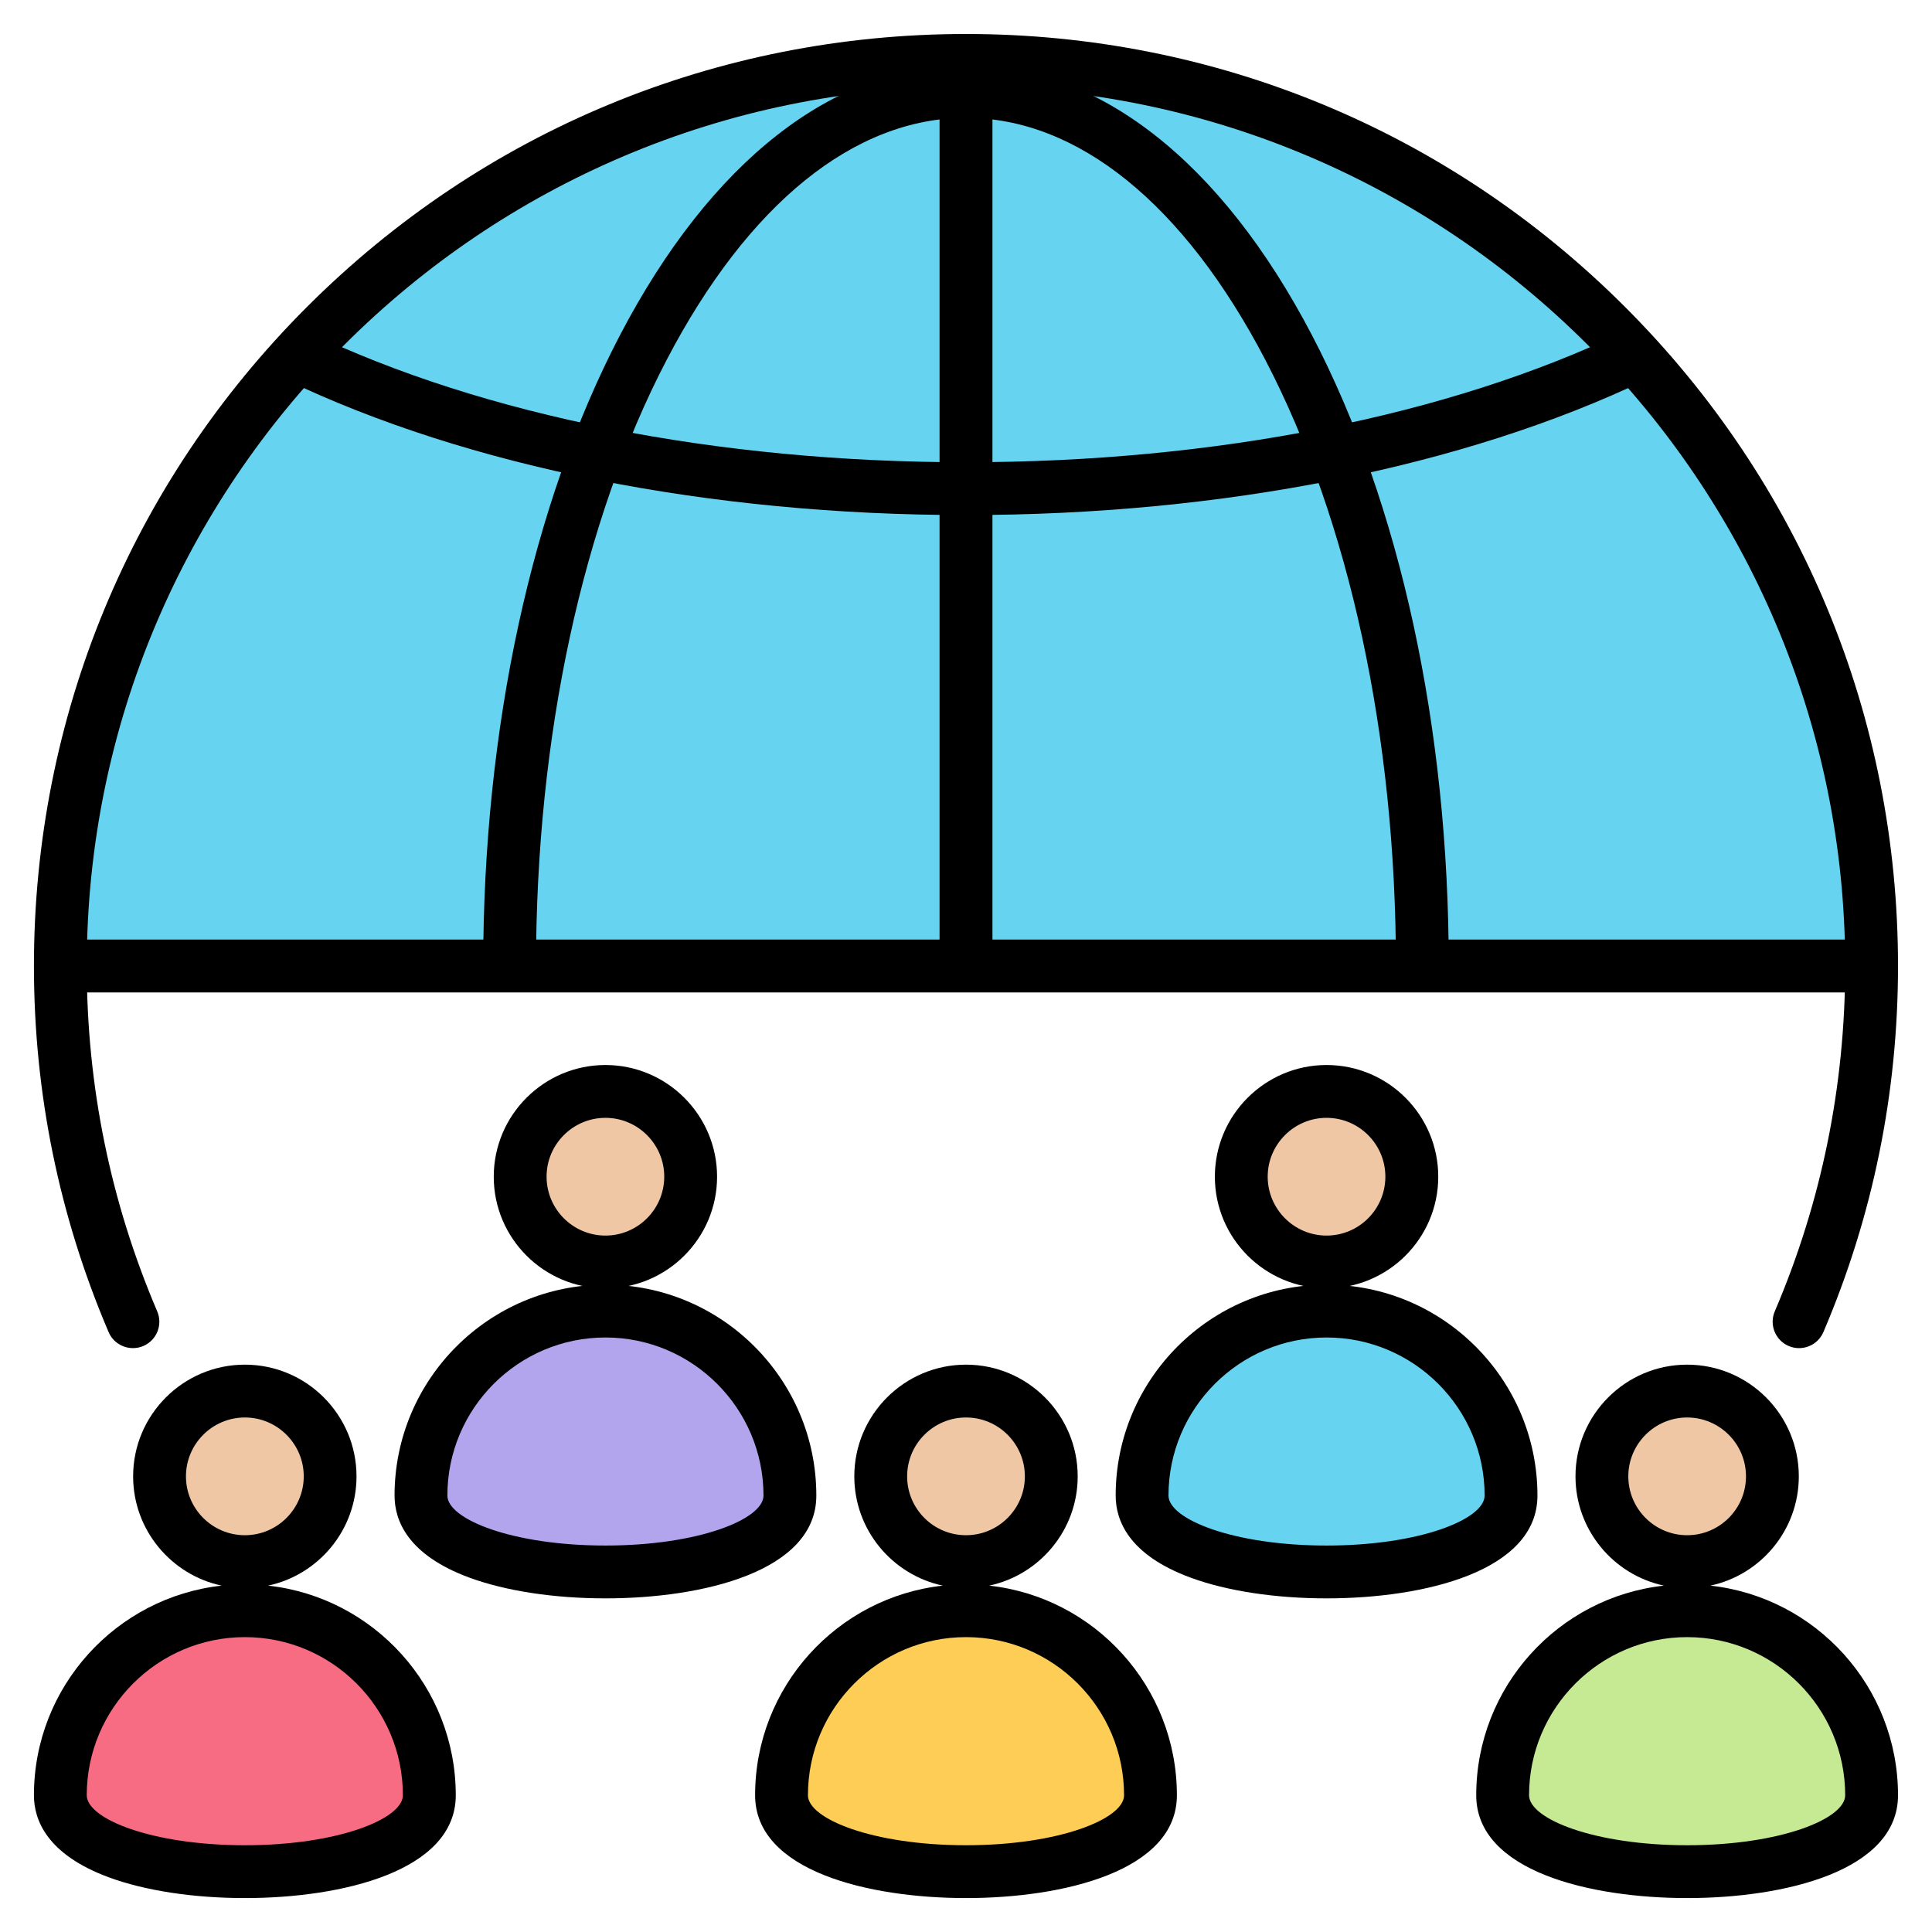
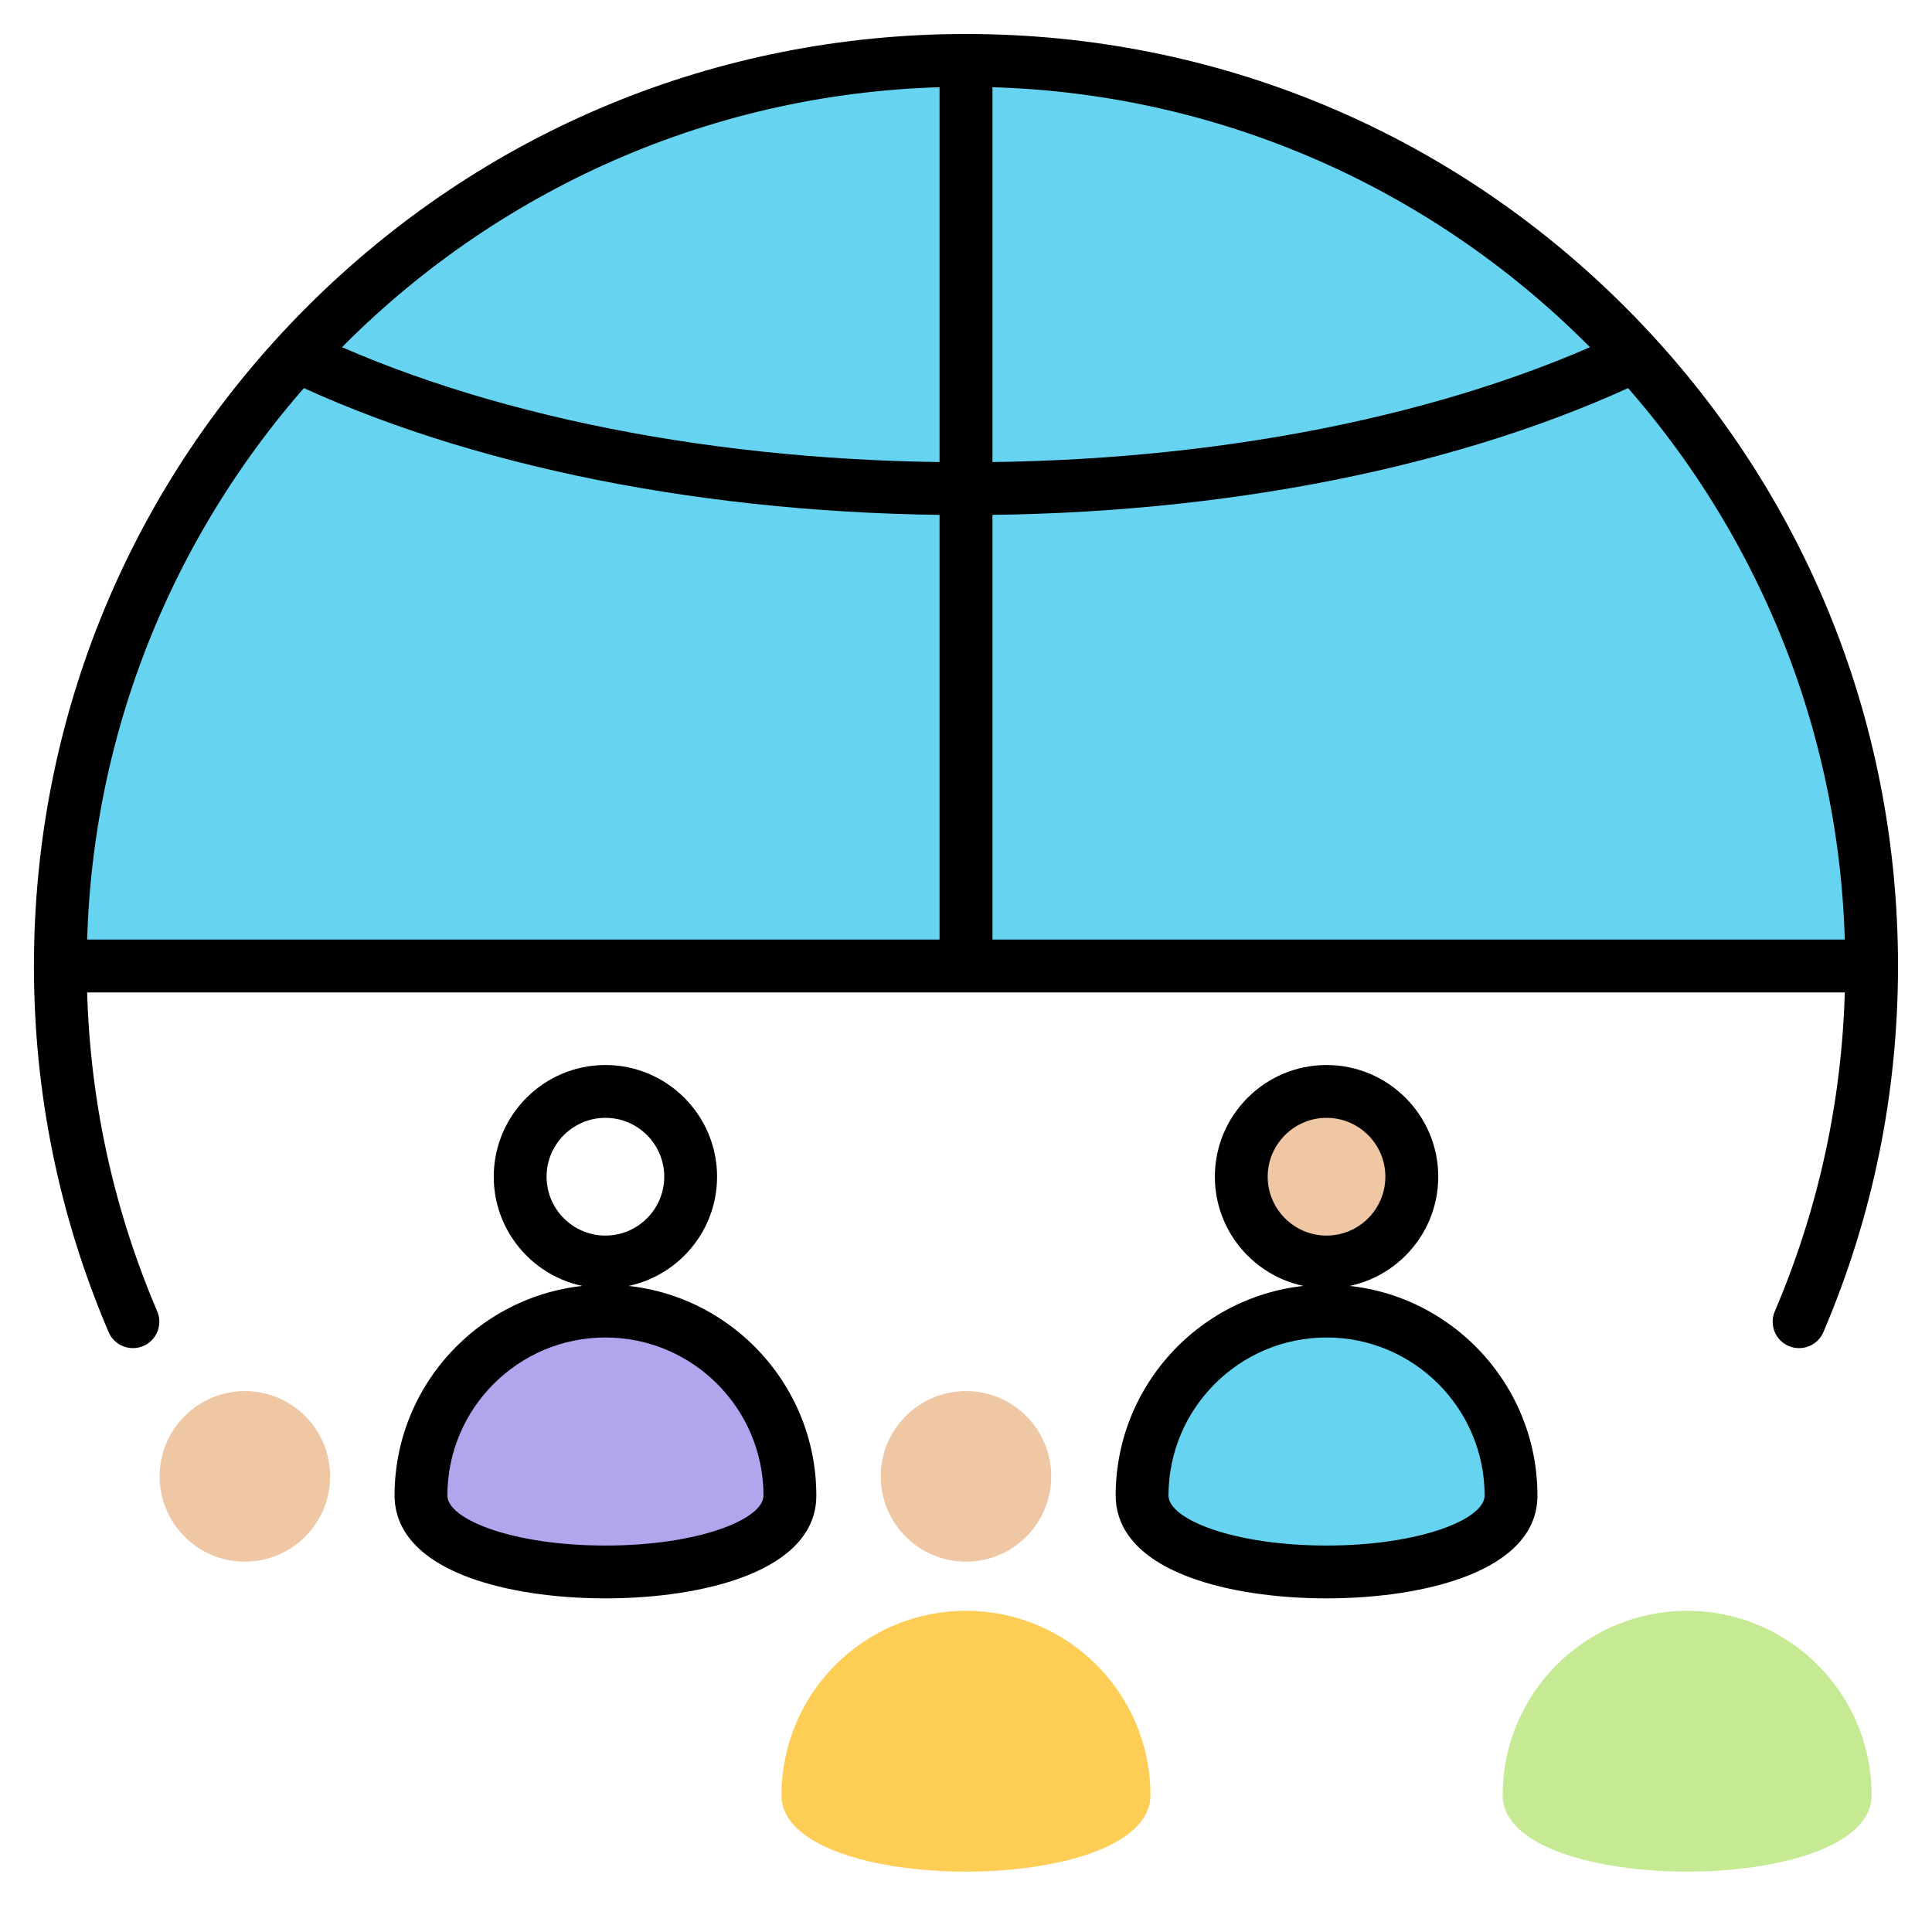
<svg xmlns="http://www.w3.org/2000/svg" width="32" height="32" viewBox="0 0 32 32" fill="none">
  <g id="society 1" clip-path="url(#clip0_2_5581)">
    <g id="Group">
      <g id="Group_2">
        <g id="Group_3">
          <g id="Group_4">
            <path id="Vector" fill-rule="evenodd" clip-rule="evenodd" d="M19.055 29.735C19.055 31.422 12.944 31.422 12.944 29.735C12.944 28.047 14.312 26.68 16 26.68C17.687 26.68 19.055 28.047 19.055 29.735Z" fill="#FDCD56" />
            <path id="Vector_2" fill-rule="evenodd" clip-rule="evenodd" d="M14.588 24.453C14.588 25.233 15.22 25.866 16 25.866C16.78 25.866 17.412 25.233 17.412 24.453C17.412 23.674 16.78 23.041 16 23.041C15.22 23.041 14.588 23.674 14.588 24.453Z" fill="#EFC7A4" />
          </g>
          <g id="Group_5">
-             <path id="Vector_3" fill-rule="evenodd" clip-rule="evenodd" d="M7.111 29.735C7.111 31.422 1 31.422 1 29.735C1 28.047 2.368 26.68 4.056 26.68C5.743 26.68 7.111 28.047 7.111 29.735Z" fill="#F76C82" />
            <path id="Vector_4" fill-rule="evenodd" clip-rule="evenodd" d="M2.644 24.453C2.644 25.233 3.276 25.866 4.056 25.866C4.836 25.866 5.468 25.233 5.468 24.453C5.468 23.674 4.836 23.041 4.056 23.041C3.276 23.041 2.644 23.674 2.644 24.453Z" fill="#EFC7A4" />
          </g>
          <g id="Group_6">
            <path id="Vector_5" fill-rule="evenodd" clip-rule="evenodd" d="M31 29.735C31 31.422 24.889 31.422 24.889 29.735C24.889 28.047 26.257 26.68 27.945 26.68C29.632 26.68 31 28.047 31 29.735Z" fill="#C6EA94" />
-             <path id="Vector_6" fill-rule="evenodd" clip-rule="evenodd" d="M26.533 24.453C26.533 25.233 27.165 25.866 27.945 25.866C28.725 25.866 29.357 25.233 29.357 24.453C29.357 23.674 28.725 23.041 27.945 23.041C27.165 23.041 26.533 23.674 26.533 24.453Z" fill="#EFC7A4" />
          </g>
          <g id="Group_7">
-             <path id="Vector_7" fill-rule="evenodd" clip-rule="evenodd" d="M8.616 19.491C8.616 20.271 9.248 20.903 10.028 20.903C10.808 20.903 11.44 20.271 11.44 19.491C11.44 18.711 10.808 18.079 10.028 18.079C9.248 18.079 8.616 18.711 8.616 19.491Z" fill="#EFC7A4" />
            <path id="Vector_8" fill-rule="evenodd" clip-rule="evenodd" d="M13.083 24.772C13.083 26.459 6.972 26.459 6.972 24.772C6.972 23.085 8.34 21.717 10.028 21.717C11.715 21.717 13.083 23.085 13.083 24.772Z" fill="#B3A4EE" />
          </g>
          <g id="Group_8">
            <path id="Vector_9" fill-rule="evenodd" clip-rule="evenodd" d="M20.56 19.491C20.56 20.271 21.192 20.903 21.972 20.903C22.752 20.903 23.384 20.271 23.384 19.491C23.384 18.711 22.752 18.079 21.972 18.079C21.192 18.079 20.56 18.711 20.56 19.491Z" fill="#EFC7A4" />
            <path id="Vector_10" fill-rule="evenodd" clip-rule="evenodd" d="M25.028 24.772C25.028 26.459 18.916 26.459 18.916 24.772C18.916 23.085 20.285 21.717 21.972 21.717C23.66 21.717 25.028 23.085 25.028 24.772Z" fill="#66D4F1" />
          </g>
        </g>
        <g id="Group_9">
          <path id="Vector_11" fill-rule="evenodd" clip-rule="evenodd" d="M1 16H31C31 7.716 24.284 1 16 1C7.716 1 1 7.716 1 16Z" fill="#66D4F1" />
        </g>
      </g>
      <g id="Group_10">
        <path id="Vector_12" fill-rule="evenodd" clip-rule="evenodd" d="M2.202 22.329C2.032 22.329 1.87 22.23 1.799 22.064C0.979 20.144 0.562 18.103 0.562 16C0.562 11.876 2.168 8 5.084 5.084C8 2.168 11.876 0.563 16 0.563C20.124 0.563 24 2.168 26.916 5.084C29.832 8 31.437 11.876 31.437 16C31.437 18.103 31.021 20.143 30.201 22.064C30.106 22.286 29.848 22.389 29.626 22.294C29.404 22.199 29.301 21.942 29.396 21.72C30.17 19.909 30.562 17.985 30.562 16C30.562 7.97 24.03 1.438 16 1.438C7.97 1.438 1.437 7.97 1.437 16C1.437 17.985 1.83 19.909 2.604 21.72C2.699 21.942 2.596 22.199 2.374 22.294C2.317 22.318 2.259 22.329 2.202 22.329Z" fill="black" />
        <path id="Vector_13" fill-rule="evenodd" clip-rule="evenodd" d="M16 8.531C11.753 8.531 7.751 7.734 4.729 6.286L5.107 5.497C8.013 6.889 11.882 7.656 16 7.656C20.118 7.656 23.986 6.889 26.893 5.497L27.271 6.286C24.249 7.734 20.246 8.531 16 8.531Z" fill="black" />
-         <path id="Vector_14" fill-rule="evenodd" clip-rule="evenodd" d="M23.996 16H23.121C23.121 12.2 22.352 8.635 20.957 5.959C19.608 3.375 17.848 1.952 16 1.952C14.152 1.952 12.392 3.375 11.043 5.959C9.647 8.635 8.878 12.2 8.878 16H8.003C8.003 12.062 8.807 8.352 10.267 5.555C11.774 2.668 13.81 1.077 16 1.077C18.19 1.077 20.225 2.668 21.732 5.555C23.192 8.352 23.996 12.062 23.996 16Z" fill="black" />
        <path id="Vector_15" fill-rule="evenodd" clip-rule="evenodd" d="M1 15.562H31V16.438H1V15.562Z" fill="black" />
        <path id="Vector_16" fill-rule="evenodd" clip-rule="evenodd" d="M15.562 1H16.438V16H15.562V1Z" fill="black" />
-         <path id="Vector_17" fill-rule="evenodd" clip-rule="evenodd" d="M4.056 23.478C3.518 23.478 3.08 23.916 3.08 24.453C3.08 24.991 3.518 25.428 4.056 25.428C4.593 25.428 5.031 24.991 5.031 24.453C5.031 23.916 4.593 23.478 4.056 23.478ZM4.056 27.116C2.612 27.116 1.437 28.291 1.437 29.735C1.437 30.126 2.512 30.563 4.056 30.563C5.598 30.563 6.673 30.126 6.673 29.735C6.673 28.291 5.499 27.116 4.056 27.116ZM4.056 31.438C3.205 31.438 2.405 31.316 1.804 31.095C0.778 30.716 0.562 30.146 0.562 29.735C0.562 27.938 1.926 26.454 3.671 26.263C2.835 26.085 2.205 25.341 2.205 24.453C2.205 23.433 3.035 22.603 4.056 22.603C5.076 22.603 5.905 23.433 5.905 24.453C5.905 25.341 5.276 26.085 4.44 26.263C6.186 26.454 7.549 27.938 7.549 29.735C7.549 30.991 5.667 31.438 4.056 31.438ZM16 23.478C15.462 23.478 15.025 23.916 15.025 24.453C15.025 24.991 15.462 25.428 16 25.428C16.538 25.428 16.975 24.991 16.975 24.453C16.975 23.916 16.538 23.478 16 23.478ZM16 27.116C14.556 27.116 13.382 28.291 13.382 29.735C13.382 30.126 14.457 30.563 16 30.563C17.543 30.563 18.618 30.126 18.618 29.735C18.618 28.291 17.444 27.116 16 27.116ZM16 31.438C14.389 31.438 12.507 30.991 12.507 29.735C12.507 27.938 13.87 26.454 15.616 26.263C14.779 26.085 14.15 25.341 14.15 24.453C14.15 23.433 14.98 22.603 16 22.603C17.02 22.603 17.85 23.433 17.85 24.453C17.85 25.341 17.221 26.085 16.384 26.263C18.13 26.454 19.493 27.938 19.493 29.735C19.493 30.991 17.611 31.438 16 31.438ZM27.944 23.478C27.407 23.478 26.97 23.916 26.97 24.453C26.97 24.991 27.407 25.428 27.944 25.428C28.482 25.428 28.919 24.991 28.919 24.453C28.919 23.916 28.482 23.478 27.944 23.478ZM27.944 27.116C26.501 27.116 25.326 28.291 25.326 29.735C25.326 30.126 26.402 30.563 27.944 30.563C29.487 30.563 30.562 30.126 30.562 29.735C30.562 28.291 29.388 27.116 27.944 27.116ZM27.944 31.438C26.333 31.438 24.451 30.991 24.451 29.735C24.451 27.938 25.814 26.454 27.56 26.263C26.724 26.085 26.095 25.341 26.095 24.453C26.095 23.433 26.924 22.603 27.944 22.603C28.964 22.603 29.794 23.433 29.794 24.453C29.794 25.341 29.165 26.085 28.329 26.263C30.075 26.454 31.437 27.938 31.437 29.735C31.437 30.991 29.555 31.438 27.944 31.438Z" fill="black" />
        <path id="Vector_18" fill-rule="evenodd" clip-rule="evenodd" d="M10.028 18.515C9.49 18.515 9.053 18.953 9.053 19.489C9.053 20.027 9.49 20.465 10.028 20.465C10.565 20.465 11.002 20.027 11.002 19.489C11.002 18.953 10.565 18.515 10.028 18.515ZM10.028 21.339C9.008 21.339 8.178 20.51 8.178 19.49C8.178 18.47 9.008 17.64 10.028 17.64C11.047 17.64 11.877 18.47 11.877 19.49C11.877 20.51 11.047 21.339 10.028 21.339Z" fill="black" />
        <path id="Vector_19" fill-rule="evenodd" clip-rule="evenodd" d="M10.028 22.153C8.584 22.153 7.41 23.327 7.41 24.771C7.41 25.163 8.485 25.599 10.028 25.599C11.571 25.599 12.646 25.163 12.646 24.771C12.646 23.328 11.471 22.153 10.028 22.153ZM10.028 26.474C9.177 26.474 8.378 26.352 7.776 26.131C6.75 25.753 6.535 25.183 6.535 24.771C6.535 22.845 8.102 21.278 10.028 21.278C11.954 21.278 13.521 22.845 13.521 24.771C13.521 26.028 11.64 26.474 10.028 26.474Z" fill="black" />
        <path id="Vector_20" fill-rule="evenodd" clip-rule="evenodd" d="M21.972 18.515C21.435 18.515 20.997 18.953 20.997 19.489C20.997 20.027 21.435 20.465 21.972 20.465C22.51 20.465 22.946 20.027 22.946 19.489C22.946 18.953 22.51 18.515 21.972 18.515ZM21.972 21.339C20.952 21.339 20.122 20.51 20.122 19.49C20.122 18.47 20.952 17.64 21.972 17.64C22.992 17.64 23.822 18.47 23.822 19.49C23.822 20.51 22.992 21.339 21.972 21.339Z" fill="black" />
        <path id="Vector_21" fill-rule="evenodd" clip-rule="evenodd" d="M21.972 22.153C20.529 22.153 19.354 23.327 19.354 24.771C19.354 25.163 20.429 25.599 21.972 25.599C23.515 25.599 24.59 25.163 24.59 24.771C24.59 23.328 23.416 22.153 21.972 22.153ZM21.972 26.474C21.121 26.474 20.322 26.352 19.721 26.131C18.694 25.753 18.479 25.183 18.479 24.771C18.479 22.845 20.046 21.278 21.972 21.278C23.898 21.278 25.465 22.845 25.465 24.771C25.465 26.028 23.584 26.474 21.972 26.474Z" fill="black" />
      </g>
    </g>
  </g>
  <defs>
    <clipPath id="clip0_2_5581">
      <rect width="32" height="32" fill="white" />
    </clipPath>
  </defs>
</svg>